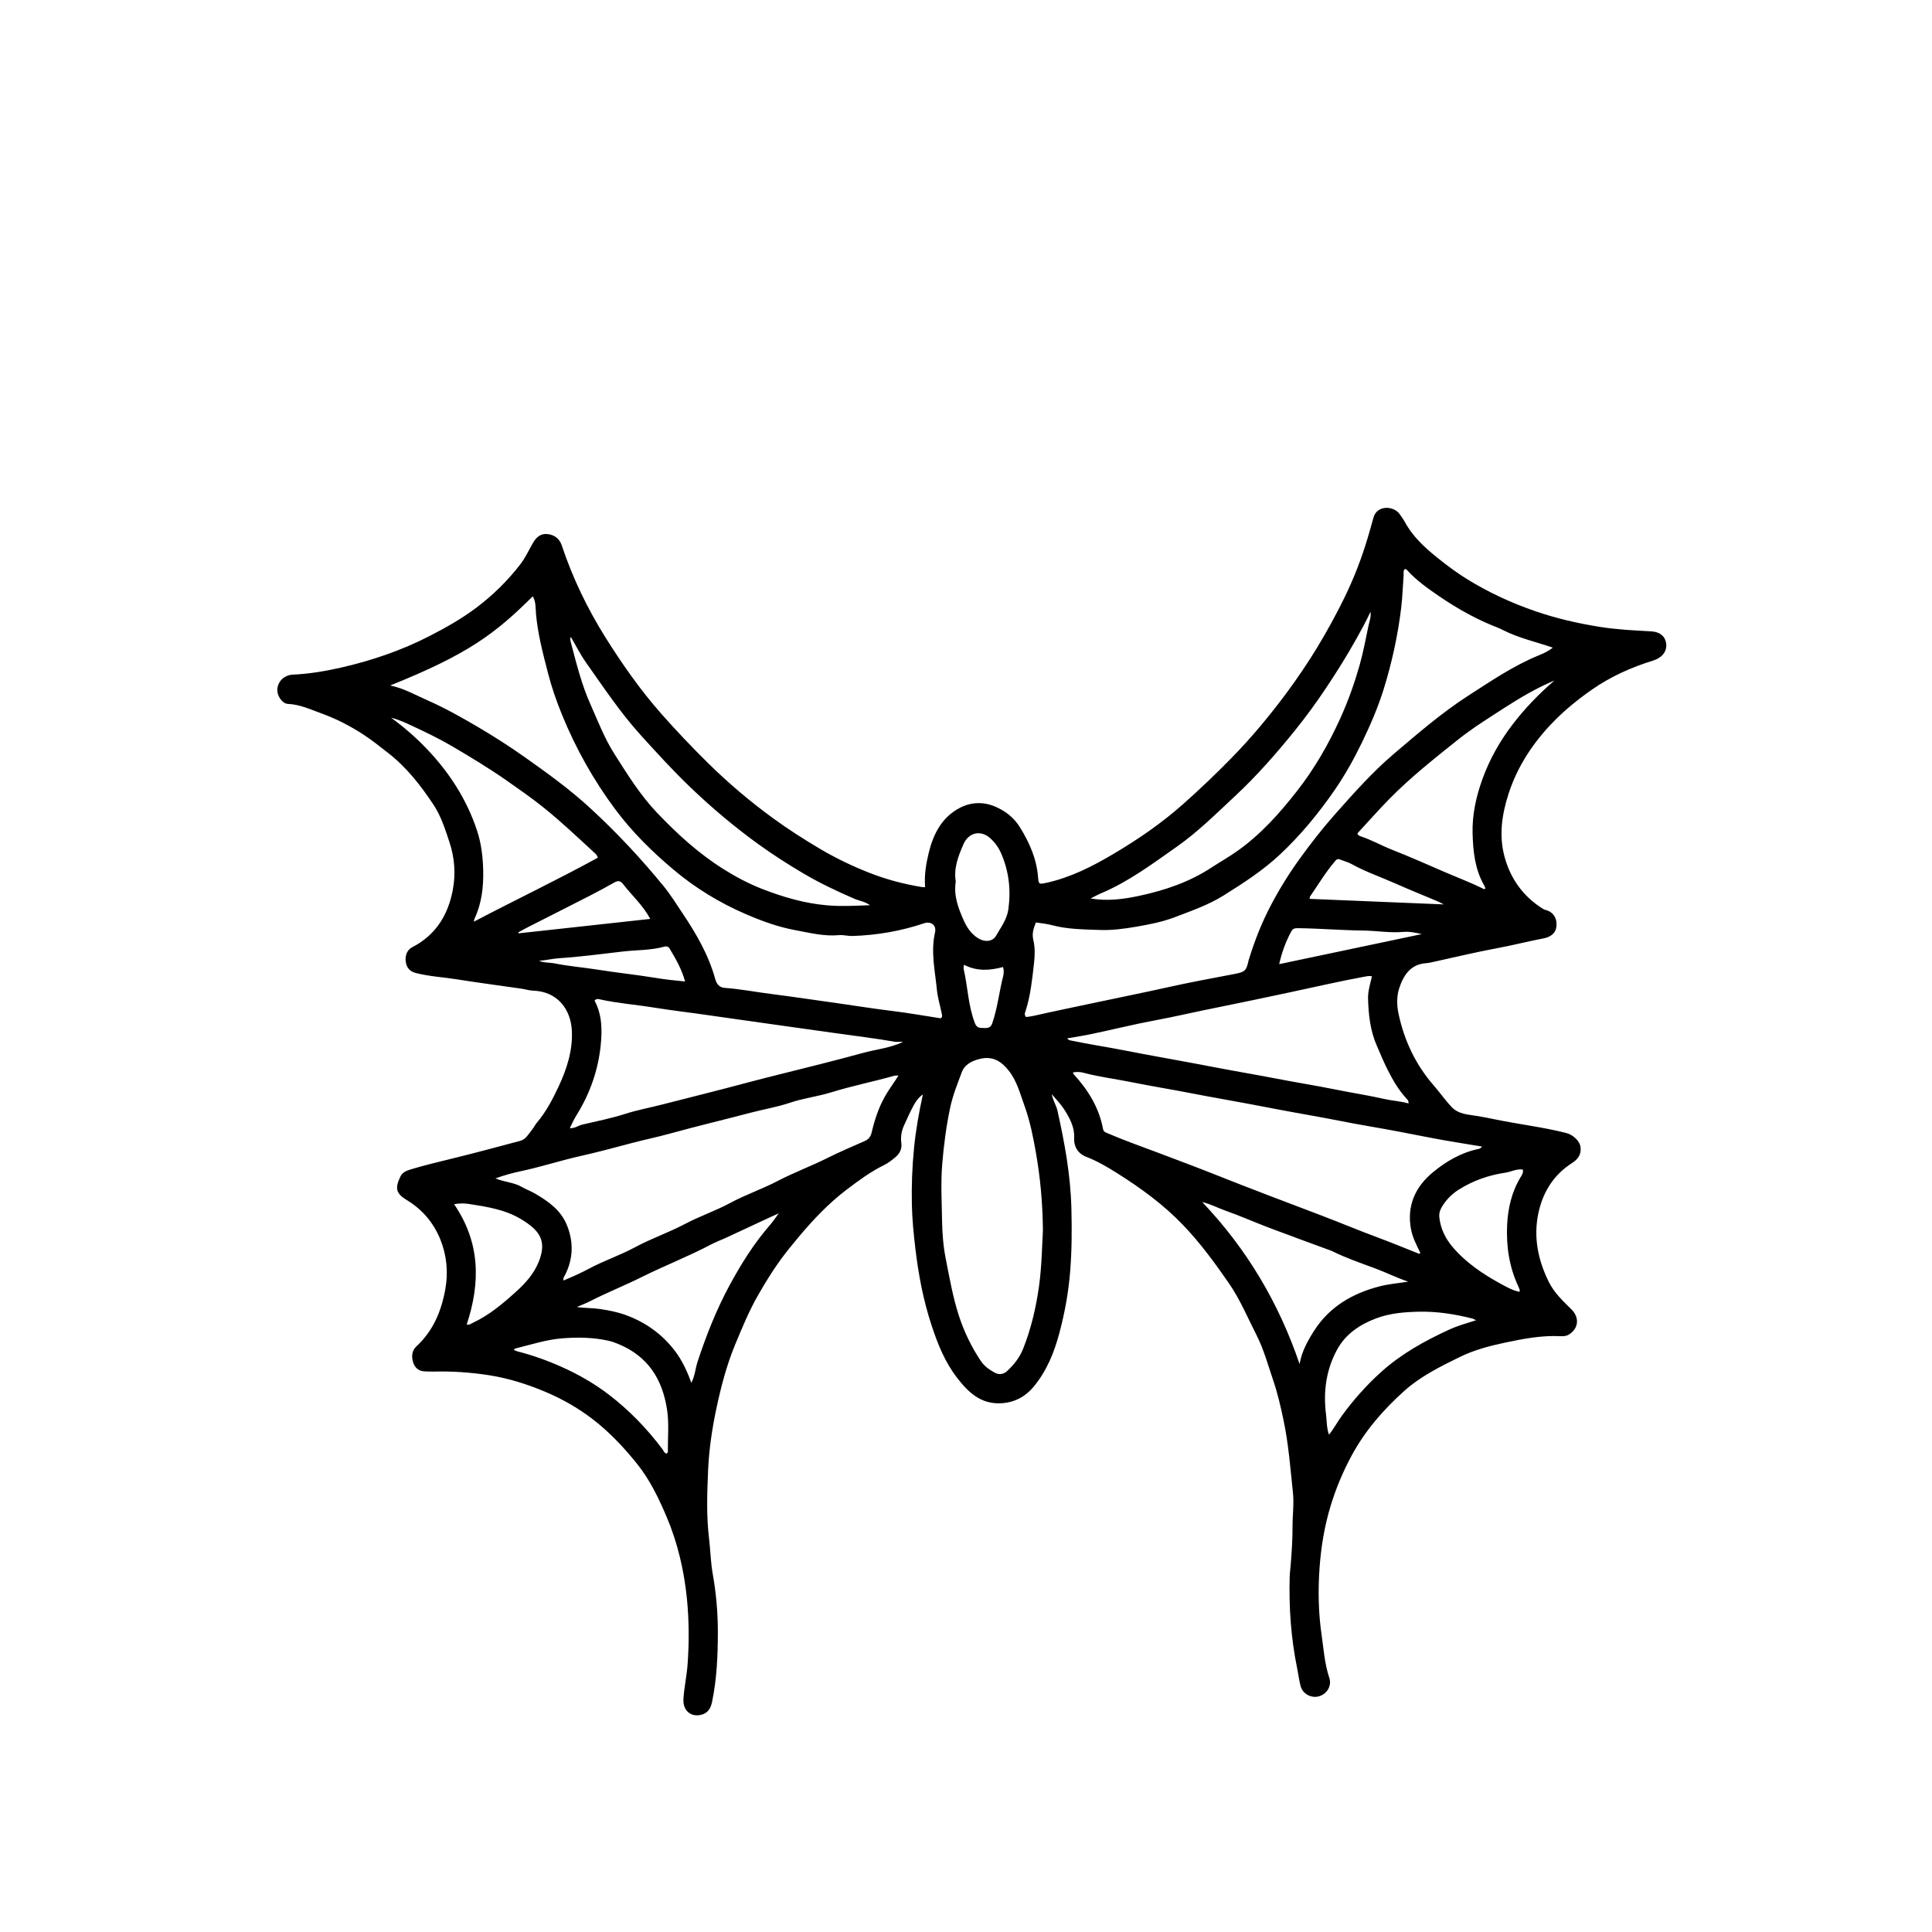
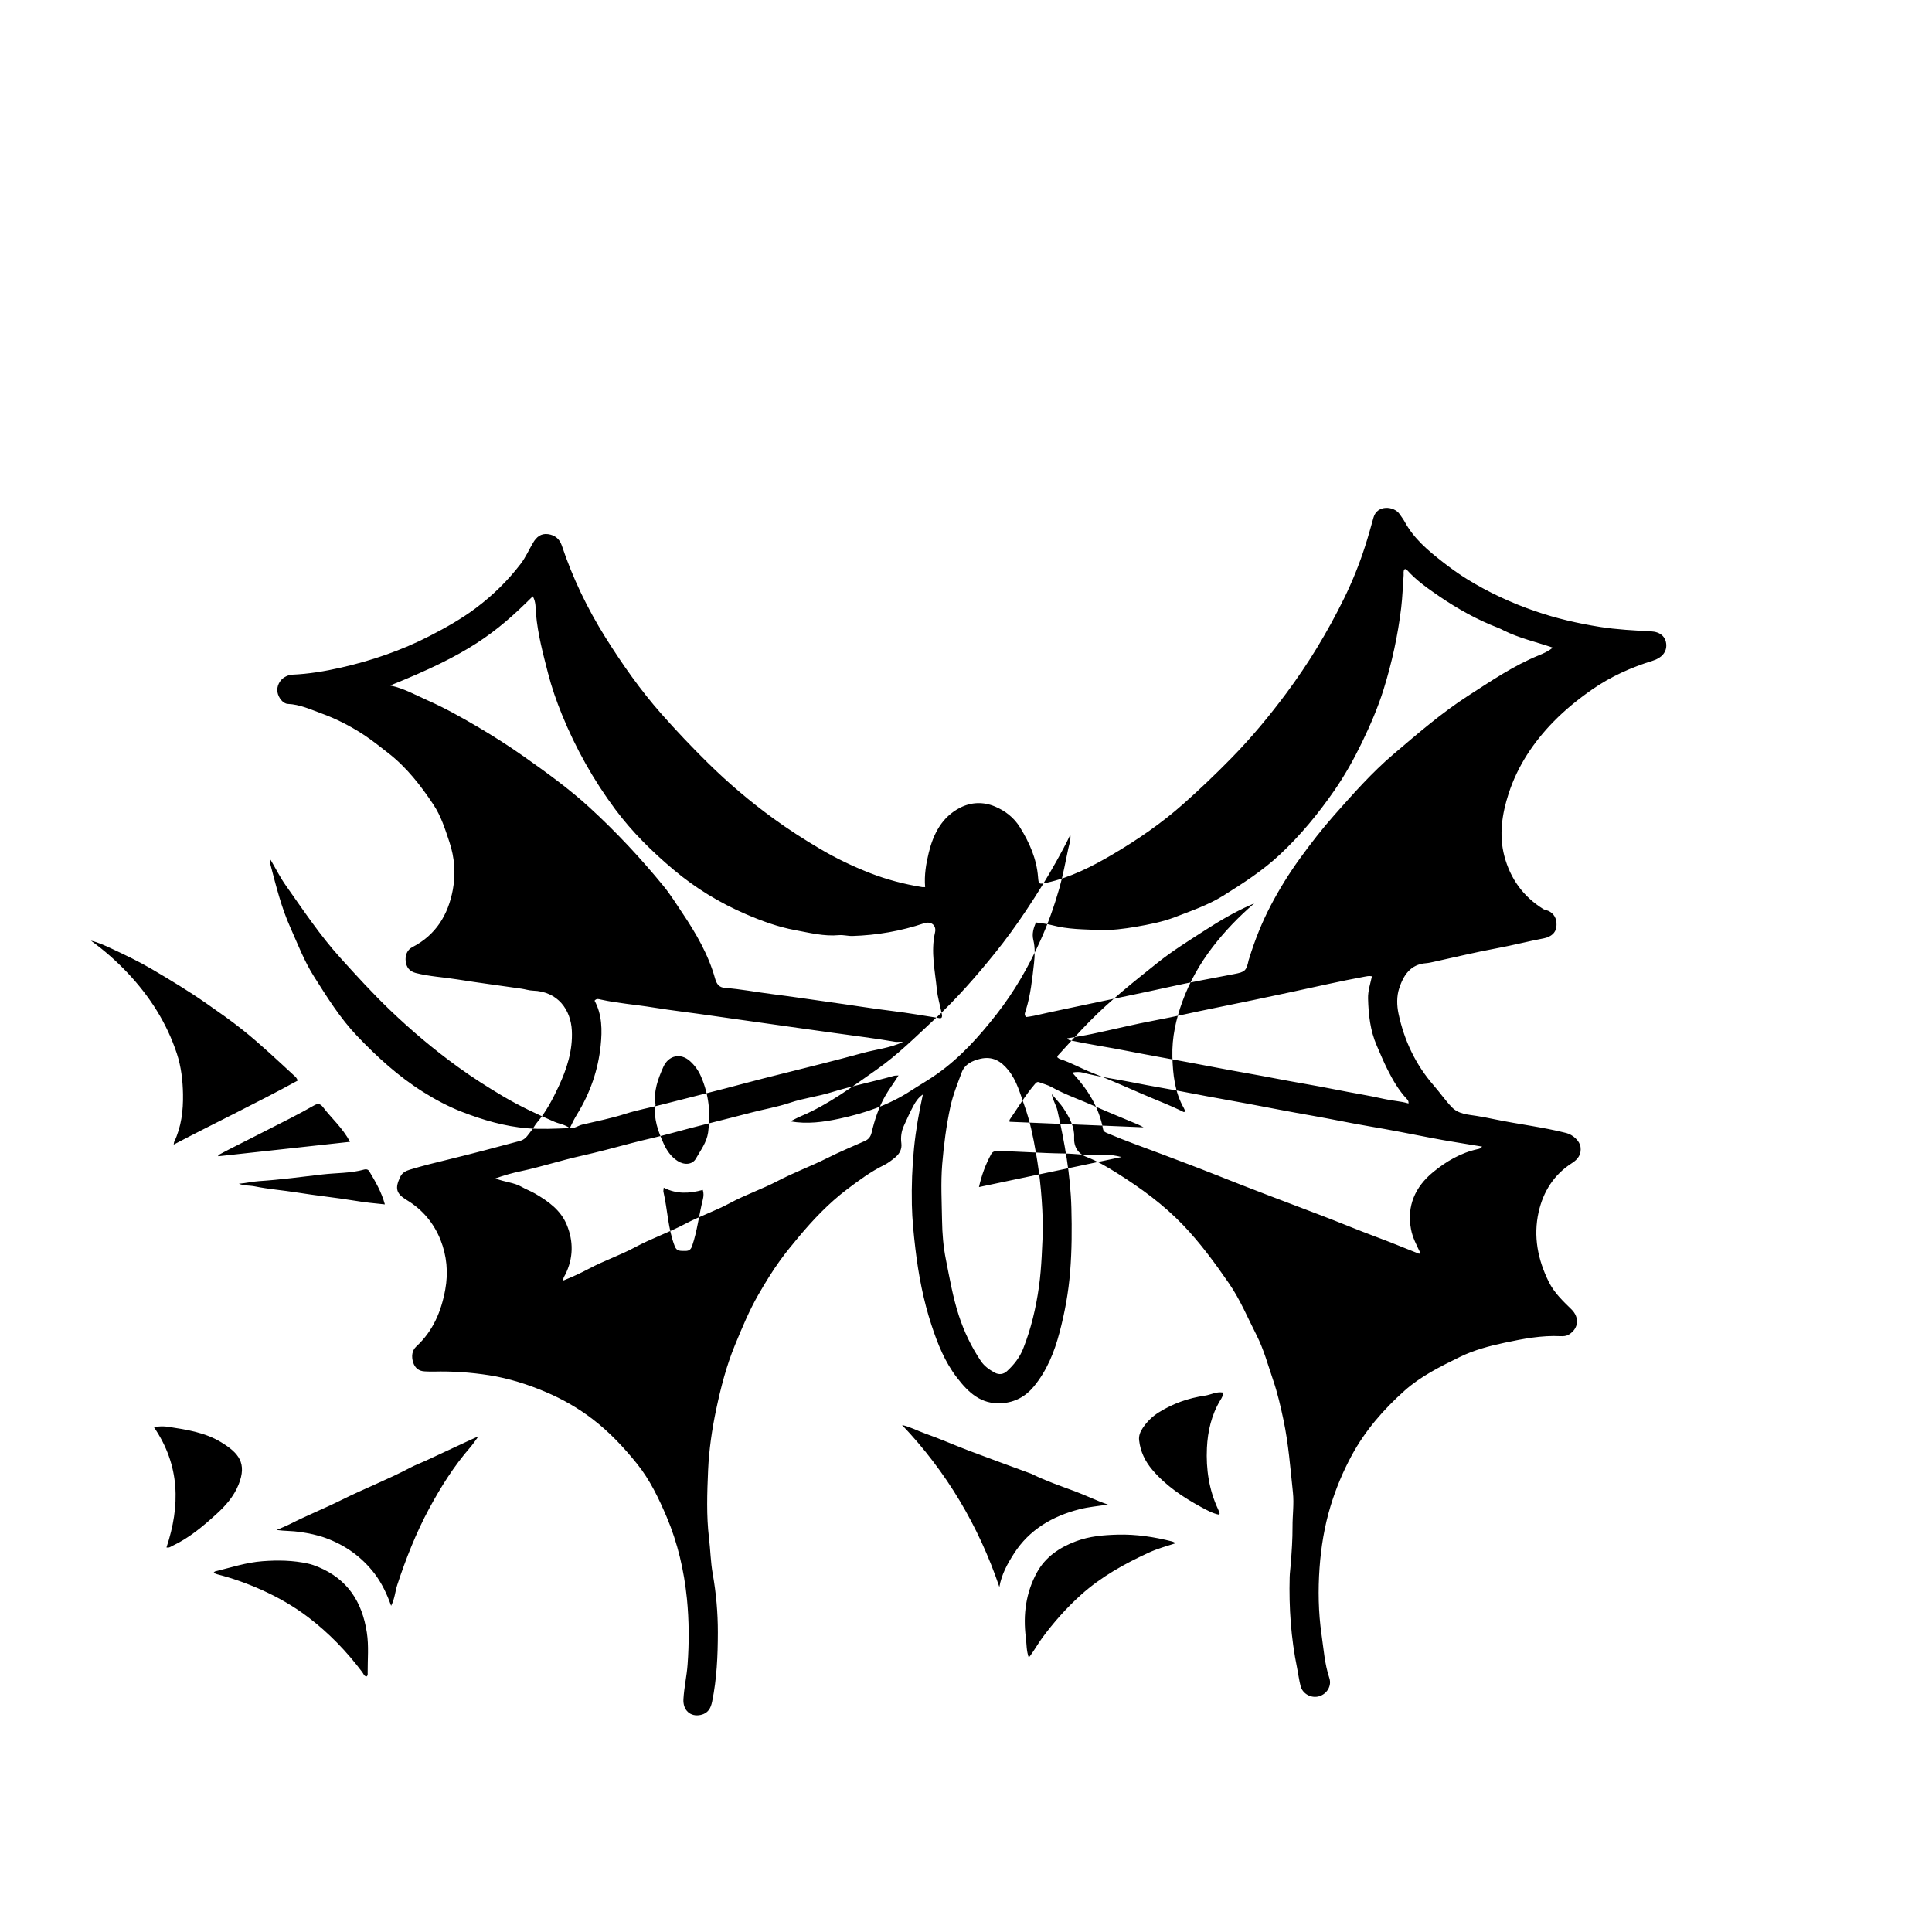
<svg xmlns="http://www.w3.org/2000/svg" fill="#000000" width="800px" height="800px" version="1.1" viewBox="144 144 512 512">
-   <path d="m389.17 379.1c-0.273-3.219 0.262-6.25 0.965-9.137 1.203-4.938 3.473-9.434 8.297-11.91 2.965-1.516 6.184-1.605 9.227-0.328 2.715 1.137 5.047 2.938 6.644 5.523 2.519 4.074 4.422 8.363 4.793 13.211 0.141 1.875 0.246 1.918 2.156 1.508 6.394-1.391 12.176-4.332 17.715-7.606 6.586-3.887 12.926-8.242 18.652-13.336 4.363-3.879 8.602-7.918 12.688-12.094 5.293-5.398 10.133-11.219 14.637-17.289 2.871-3.879 5.598-7.894 8.102-12.02 2.586-4.258 4.988-8.637 7.18-13.105 2.164-4.422 4.016-9.016 5.523-13.707 0.816-2.527 1.531-5.106 2.246-7.672 0.965-3.426 5.441-3.055 6.914-0.906 0.453 0.668 0.953 1.309 1.344 2.016 2.41 4.461 6.176 7.633 10.078 10.676 2.059 1.605 4.164 3.129 6.406 4.519 5.738 3.555 11.82 6.356 18.152 8.535 5.547 1.91 11.277 3.227 17.113 4.156 4.504 0.715 9.008 0.93 13.535 1.176 2.461 0.133 3.887 1.426 4.035 3.465 0.148 2.016-1.219 3.59-3.516 4.297-5.754 1.777-11.23 4.231-16.176 7.68-3.598 2.512-7.023 5.277-10.094 8.406-5.391 5.5-9.613 11.82-11.996 19.18-1.738 5.367-2.594 10.949-1.121 16.531 1.574 5.969 4.988 10.734 10.297 14.027 0.246 0.156 0.551 0.223 0.84 0.305 1.523 0.438 2.543 1.68 2.668 3.285 0.141 1.82-0.469 3.004-1.977 3.731-0.402 0.199-0.848 0.348-1.285 0.43-4.199 0.797-8.34 1.875-12.547 2.652-5.582 1.027-11.105 2.379-16.652 3.582-0.691 0.148-1.383 0.32-2.082 0.371-4.172 0.289-6.019 3.262-7.129 6.652-0.699 2.117-0.648 4.527-0.18 6.734 1.508 7.106 4.527 13.508 9.336 19.023 1.621 1.859 3.031 3.902 4.734 5.703 1.844 1.941 4.363 1.984 6.691 2.371 1.582 0.262 3.152 0.559 4.727 0.891 6.305 1.309 12.711 2.043 18.969 3.629 1.719 0.438 3.539 2.051 3.769 3.672 0.273 1.926-0.641 3.277-2.231 4.281-4.816 3.062-7.656 7.582-8.875 13.023-1.434 6.43-0.215 12.578 2.691 18.457 1.441 2.922 3.754 5.086 6.019 7.309 2.18 2.141 1.902 5.078-0.668 6.66-0.691 0.43-1.434 0.477-2.18 0.445-5.031-0.262-9.961 0.691-14.809 1.719-4.066 0.863-8.184 1.949-11.938 3.797-5.144 2.519-10.355 5.098-14.66 8.941-5.539 4.949-10.414 10.555-13.977 17.133-2.32 4.289-4.215 8.816-5.629 13.492-1.605 5.301-2.504 10.801-2.898 16.309-0.418 5.859-0.32 11.789 0.52 17.617 0.559 3.867 0.816 7.812 2.074 11.582 0.691 2.074-0.633 4.246-2.75 4.848-2.023 0.578-4.32-0.633-4.863-2.699-0.41-1.555-0.602-3.168-0.922-4.75-1.637-7.977-2.191-16.035-1.977-24.16 0.031-1.152 0.207-2.305 0.289-3.465 0.254-3.293 0.484-6.625 0.469-9.902-0.016-3.012 0.43-6.035 0.105-9.039-0.684-6.438-1.168-12.918-2.512-19.262-0.75-3.539-1.562-7.098-2.734-10.52-1.367-3.992-2.469-8.125-4.387-11.895-2.356-4.617-4.348-9.449-7.309-13.738-3.723-5.391-7.598-10.684-12.133-15.426-5.188-5.426-11.219-9.828-17.535-13.797-2.57-1.613-5.227-3.188-8.125-4.305-2.246-0.863-3.375-2.684-3.25-5.203 0.141-2.734-1.258-5.254-2.75-7.551-0.84-1.293-1.961-2.402-3.188-3.879 0.336 1.754 1.203 2.965 1.516 4.363 1.902 8.512 3.465 17.039 3.695 25.816 0.148 5.641 0.125 11.23-0.328 16.852-0.438 5.5-1.414 10.852-2.824 16.176-1.383 5.227-3.367 10.133-6.832 14.316-2.164 2.617-4.988 4.164-8.488 4.394-5.473 0.355-8.832-2.848-11.855-6.785-3.227-4.191-5.121-8.965-6.75-13.93-2.164-6.586-3.441-13.305-4.258-20.184-0.461-3.902-0.855-7.82-0.938-11.707-0.105-5.004 0.074-10.043 0.578-15.066 0.469-4.707 1.285-9.328 2.34-14.152-1.227 0.832-1.895 1.895-2.469 2.938-0.938 1.719-1.73 3.523-2.543 5.309-0.684 1.488-0.914 3.047-0.691 4.699 0.199 1.523-0.484 2.781-1.629 3.731-0.93 0.766-1.91 1.523-2.981 2.051-3.566 1.746-6.727 4.102-9.855 6.469-4.793 3.637-8.914 7.977-12.77 12.594-1.68 2.008-3.336 4.027-4.875 6.148-2.109 2.906-3.961 5.961-5.746 9.047-2.469 4.281-4.348 8.84-6.231 13.402-2.281 5.516-3.754 11.27-4.981 17.066-1.121 5.309-1.91 10.727-2.148 16.145-0.254 5.969-0.477 11.984 0.238 17.945 0.379 3.152 0.43 6.356 0.98 9.449 0.922 5.18 1.375 10.363 1.367 15.59-0.008 6.141-0.273 12.266-1.516 18.316-0.363 1.777-1.094 3.094-3.012 3.523-2.758 0.609-4.758-1.258-4.594-4.164 0.172-3.078 0.871-6.082 1.094-9.145 0.43-5.836 0.402-11.707-0.172-17.5-0.75-7.418-2.438-14.742-5.352-21.617-2.098-4.938-4.453-9.871-7.852-14.102-3.508-4.356-7.352-8.461-11.812-11.871-3.762-2.883-7.894-5.254-12.258-7.113-4.863-2.074-9.93-3.688-15.156-4.504-4.863-0.758-9.797-1.094-14.734-0.965-0.758 0.016-1.516-0.023-2.273-0.051-1.613-0.051-2.652-0.906-3.121-2.402-0.477-1.539-0.336-3.113 0.855-4.215 4.422-4.082 6.594-9.254 7.656-15.047 0.832-4.543 0.41-9.008-1.258-13.195-1.762-4.422-4.758-8.027-8.941-10.547-2.856-1.719-3.168-3.121-1.719-6.156 0.543-1.145 1.508-1.582 2.578-1.91 3.473-1.055 6.988-1.91 10.512-2.766 6.258-1.523 12.48-3.188 18.703-4.856 1.508-0.402 2.215-1.836 3.129-2.957 0.477-0.586 0.797-1.293 1.285-1.859 2.438-2.883 4.172-6.207 5.746-9.566 2.191-4.668 3.785-9.598 3.516-14.852-0.281-5.473-3.664-10.379-10.34-10.578-0.996-0.031-1.984-0.363-2.981-0.512-5.672-0.824-11.359-1.555-17.016-2.461-3.672-0.594-7.402-0.766-11.031-1.703-1.703-0.445-2.469-1.539-2.66-3.078-0.188-1.547 0.348-3.039 1.746-3.762 6.258-3.219 9.508-8.586 10.742-15.223 0.789-4.223 0.484-8.461-0.906-12.645-1.137-3.418-2.223-6.867-4.199-9.855-3.391-5.121-7.16-9.969-12.086-13.781-2.148-1.664-4.246-3.367-6.535-4.856-3.492-2.273-7.172-4.164-11.039-5.566-2.898-1.055-5.769-2.41-8.973-2.543-1.25-0.051-2.477-1.613-2.734-3.113-0.254-1.508 0.543-3.195 1.918-3.992 0.617-0.355 1.285-0.609 2-0.641 4.34-0.188 8.617-0.898 12.824-1.852 8.176-1.852 16.117-4.562 23.559-8.387 4.223-2.172 8.422-4.527 12.266-7.41 4.504-3.375 8.496-7.285 11.902-11.746 1.309-1.703 2.18-3.738 3.285-5.598 0.879-1.48 2.066-2.504 3.934-2.254 1.828 0.238 3.078 1.277 3.656 2.996 2.863 8.594 6.773 16.711 11.574 24.375 4.445 7.09 9.254 13.953 14.793 20.227 3.969 4.496 8.102 8.848 12.371 13.055 5.426 5.344 11.238 10.273 17.395 14.742 3.941 2.863 8.074 5.516 12.273 7.992 4.238 2.512 8.711 4.652 13.305 6.445 4.402 1.719 8.988 2.922 13.672 3.688 0.215 0.066 0.473 0.027 0.906 0.027zm-141.77-53.438c3.574 0.715 6.699 2.527 9.938 3.953 4.551 2 8.914 4.461 13.211 6.981 4.246 2.496 8.414 5.16 12.438 8 5.961 4.215 11.895 8.488 17.281 13.434 7.031 6.445 13.527 13.395 19.566 20.777 1.828 2.238 3.344 4.668 4.938 7.055 3.664 5.457 6.965 11.098 8.742 17.492 0.395 1.406 1.047 2.34 2.617 2.453 4.156 0.297 8.258 1.113 12.391 1.629 4.981 0.625 9.953 1.383 14.934 2.074 5.777 0.797 11.535 1.746 17.32 2.453 3.941 0.477 7.852 1.184 11.781 1.785 0.336 0.051 0.691 0.238 0.996-0.09 0.207-0.445 0.051-0.879-0.043-1.324-0.418-2.016-1.027-4.051-1.227-6.059-0.492-5.031-1.664-10.051-0.492-15.164 0.438-1.902-1.062-3.047-2.898-2.43-6.148 2.066-12.465 3.16-18.941 3.367-1.203 0.043-2.43-0.328-3.613-0.223-3.977 0.371-7.805-0.625-11.633-1.332-4.496-0.832-8.832-2.41-13.031-4.223-6.922-2.981-13.352-6.891-19.113-11.738-5.723-4.801-11.047-10.051-15.52-16.055-5.762-7.746-10.473-16.145-14.117-25.09-1.465-3.582-2.742-7.269-3.703-11.016-1.324-5.152-2.707-10.316-3.176-15.664-0.133-1.547 0.008-3.211-0.855-4.684-9.98 9.941-17.199 15.375-37.789 23.637zm308.1-10.035c-4.34-1.5-8.867-2.484-13.031-4.57-0.453-0.223-0.898-0.469-1.367-0.648-5.574-2.133-10.758-5.023-15.664-8.371-3.031-2.074-6.059-4.191-8.547-6.957-0.164-0.18-0.363-0.363-0.676-0.215-0.379 0.469-0.199 1.047-0.238 1.582-0.215 2.856-0.305 5.731-0.641 8.57-0.879 7.359-2.461 14.594-4.66 21.66-1.508 4.84-3.539 9.523-5.746 14.094-2.125 4.387-4.519 8.676-7.293 12.688-4.246 6.141-8.996 11.91-14.457 17.016-4.535 4.246-9.773 7.621-15.031 10.906-3.992 2.484-8.473 4.016-12.824 5.688-3.262 1.25-6.773 1.926-10.242 2.527-3.16 0.543-6.422 0.973-9.613 0.855-4.207-0.156-8.473-0.156-12.594-1.25-1.414-0.379-2.856-0.527-4.348-0.742-0.625 1.508-1.094 2.957-0.684 4.652 0.492 2.016 0.402 4.148 0.18 6.164-0.477 4.191-0.898 8.414-2.18 12.48-0.172 0.535-0.535 1.129 0.09 1.77 0.641-0.098 1.344-0.164 2.023-0.32 5.195-1.195 10.43-2.238 15.641-3.359 6.644-1.426 13.305-2.742 19.93-4.223 5.797-1.293 11.641-2.371 17.477-3.481 2.93-0.559 3.285-0.816 3.91-3.723 0.031-0.148 0.09-0.289 0.141-0.43 1.48-4.824 3.352-9.508 5.68-13.969 2.289-4.371 4.898-8.578 7.797-12.57 2.863-3.953 5.871-7.828 9.105-11.477 4.973-5.613 9.953-11.262 15.684-16.137 6.371-5.418 12.703-10.906 19.75-15.453 6.051-3.902 12.02-7.969 18.738-10.719 1.312-0.523 2.637-1.148 3.691-2.039zm-18.719 132.23c-4.758-0.809-9.277-1.473-13.758-2.356-5.426-1.062-10.852-2.125-16.309-3.047-5.047-0.855-10.059-1.934-15.113-2.816-5.59-0.973-11.164-2.059-16.734-3.113-4.891-0.93-9.805-1.746-14.688-2.707-5.473-1.078-10.98-1.949-16.449-3.055-4.238-0.855-8.555-1.383-12.742-2.504-0.863-0.23-1.738-0.199-2.641-0.059 0.09 0.254 0.09 0.379 0.156 0.445 3.852 4.191 6.766 8.891 7.82 14.578 0.125 0.668 0.578 0.84 1.113 1.07 4.668 2 9.469 3.68 14.207 5.473 4.801 1.82 9.605 3.613 14.375 5.508 4.766 1.887 9.531 3.762 14.324 5.582 4.512 1.711 9.023 3.441 13.535 5.144 4.981 1.887 9.887 3.961 14.883 5.812 3.68 1.367 7.309 2.871 10.965 4.312 0.207 0.082 0.453 0.273 0.676-0.105-0.973-2-2.059-4.051-2.469-6.258-1.16-6.184 1.113-11.238 5.828-15.113 3.465-2.856 7.344-5.137 11.836-6.117 0.336-0.074 0.695-0.098 1.184-0.676zm-154.67-18.844c-0.602 0.043-0.914 0.008-1.184 0.09-5.516 1.555-11.145 2.676-16.621 4.371-3.598 1.113-7.359 1.555-10.965 2.766-3.418 1.152-7.023 1.746-10.527 2.668-6.996 1.852-14.051 3.508-21.035 5.441-3.441 0.953-6.941 1.672-10.398 2.586-4.469 1.184-8.949 2.394-13.469 3.406-5.352 1.195-10.57 2.914-15.945 4.051-2.148 0.453-4.34 1.055-6.668 1.895 2.41 1.004 4.863 1.039 6.949 2.246 1.129 0.66 2.387 1.102 3.516 1.762 3.516 2.043 6.824 4.379 8.438 8.297 1.812 4.394 1.754 8.832-0.387 13.164-0.223 0.453-0.633 0.879-0.492 1.582 2.394-0.953 4.617-1.984 6.801-3.144 3.953-2.109 8.223-3.531 12.191-5.672 4.289-2.312 8.934-3.894 13.262-6.184 3.859-2.043 8.043-3.441 11.91-5.531 4.074-2.199 8.48-3.68 12.602-5.836 4.273-2.238 8.84-3.91 13.164-6.082 3.234-1.629 6.594-3.031 9.91-4.504 1.004-0.445 1.555-1.121 1.82-2.223 0.789-3.336 1.828-6.555 3.531-9.59 1.039-1.852 2.324-3.508 3.598-5.559zm38.273 40.973c-0.09-7.648-0.734-14.086-1.852-20.488-0.734-4.223-1.574-8.414-3.031-12.445-1.176-3.242-2-6.617-4.266-9.434-1.992-2.477-4.258-3.769-7.441-3.031-2.148 0.504-4.133 1.449-4.93 3.606-1.113 3.004-2.32 5.953-3.012 9.145-1.086 5.031-1.73 10.059-2.156 15.172-0.41 4.996-0.117 9.961-0.043 14.934 0.051 3.457 0.336 6.965 1.02 10.348 0.988 4.973 1.844 9.969 3.426 14.836 1.406 4.32 3.324 8.297 5.828 12.043 0.93 1.383 2.238 2.297 3.664 3.086 1.16 0.641 2.356 0.445 3.25-0.371 1.836-1.672 3.375-3.629 4.305-5.961 2.098-5.301 3.391-10.793 4.191-16.465 0.742-5.383 0.824-10.75 1.047-14.973zm96.891-33.555c0.059-0.676-0.215-0.938-0.445-1.184-2.156-2.305-3.711-4.996-5.121-7.797-1.047-2.074-1.918-4.215-2.848-6.34-1.746-4-2.199-8.223-2.312-12.512-0.051-2 0.602-3.918 1.027-5.871-0.809-0.164-1.391 0-1.977 0.105-6.481 1.184-12.891 2.684-19.336 4.051-6.832 1.449-13.672 2.914-20.523 4.281-5.18 1.027-10.324 2.254-15.52 3.219-5.629 1.047-11.195 2.43-16.801 3.613-2.141 0.453-4.312 0.781-6.609 1.184 0.355 0.477 0.707 0.512 1.047 0.578 2.41 0.484 4.832 0.953 7.262 1.367 5.293 0.879 10.555 1.992 15.848 2.938 5.336 0.953 10.668 1.961 15.996 2.973 5.039 0.965 10.102 1.805 15.129 2.781 5.227 1.02 10.488 1.844 15.707 2.898 4.387 0.891 8.809 1.562 13.18 2.551 2.051 0.465 4.184 0.547 6.297 1.164zm-222.27 6.535c1.332 0.117 2.231-0.684 3.285-0.93 3.82-0.906 7.664-1.645 11.418-2.856 3.152-1.012 6.438-1.605 9.648-2.438 7.5-1.934 15.023-3.769 22.508-5.789 2.914-0.781 5.844-1.516 8.766-2.246 7.367-1.852 14.754-3.656 22.078-5.672 3.406-0.938 6.996-1.25 10.594-2.891-0.93-0.164-1.508 0.051-2.09-0.059-5.398-0.938-10.852-1.582-16.273-2.356-5.219-0.742-10.438-1.441-15.656-2.199-5.523-0.809-11.062-1.523-16.578-2.348-5.211-0.773-10.453-1.359-15.648-2.199-4.617-0.75-9.301-1.086-13.879-2.098-0.527-0.117-1.086-0.348-1.613 0.305 2.016 3.711 2.035 7.871 1.621 11.863-0.66 6.453-2.773 12.562-6.191 18.137-0.719 1.164-1.336 2.359-1.988 3.773zm79.559-59.074c-1.414-1.012-2.84-1.145-4.09-1.688-4.617-1.992-9.18-4.148-13.508-6.699-4.117-2.438-8.168-5.023-12.035-7.82-6.332-4.586-12.309-9.613-17.953-15.023-4.625-4.422-8.934-9.164-13.223-13.895-5.391-5.953-9.828-12.637-14.449-19.18-1.508-2.141-2.668-4.477-4.043-6.816-0.238 0.625-0.082 1.102 0.043 1.562 1.457 5.531 2.816 11.074 5.18 16.348 1.977 4.414 3.672 8.922 6.289 13.039 3.481 5.484 6.867 10.973 11.41 15.738 5.316 5.574 10.926 10.695 17.453 14.809 3.301 2.082 6.742 3.91 10.332 5.309 5.574 2.164 11.293 3.852 17.352 4.356 3.676 0.309 7.281 0.102 11.242-0.039zm58.449-1.793c4.453 0.773 8.734 0.199 12.957-0.707 6.727-1.441 13.164-3.621 18.992-7.426 2.312-1.508 4.727-2.863 6.988-4.477 6.156-4.363 11.082-9.879 15.699-15.766 4.719-6.019 8.473-12.562 11.617-19.52 2.035-4.504 3.664-9.098 5.023-13.848 0.996-3.5 1.637-7.047 2.387-10.586 0.223-1.07 0.676-2.109 0.543-3.664-1.25 2.641-2.477 4.875-3.711 7.09-2.496 4.477-5.227 8.84-8.074 13.105-2.57 3.844-5.293 7.606-8.199 11.203-4.965 6.156-10.184 12.117-15.98 17.512-4.973 4.625-9.789 9.441-15.387 13.367-6.43 4.519-12.727 9.238-20.027 12.332-0.969 0.41-1.891 0.922-2.828 1.383zm-163.43 6.156c11.055-5.805 22.121-11.074 32.84-16.949-0.172-0.758-0.648-1.094-1.047-1.457-4.438-4.09-8.816-8.25-13.551-12.027-3.078-2.461-6.312-4.699-9.523-6.949-4.691-3.285-9.605-6.238-14.555-9.152-3.441-2.023-7.039-3.731-10.629-5.41-1.738-0.816-3.539-1.645-5.457-2.098 3.492 2.535 6.719 5.367 9.656 8.473 5.887 6.215 10.438 13.312 13.121 21.477 1.137 3.457 1.555 7.113 1.621 10.727 0.074 4.34-0.43 8.652-2.348 12.668-0.047 0.125-0.047 0.289-0.129 0.699zm286.35-63.906c-0.312 0.133-0.625 0.262-0.93 0.395-4.207 1.852-8.148 4.164-12.012 6.652-4.356 2.809-8.742 5.523-12.816 8.785-6.148 4.914-12.309 9.789-17.84 15.402-2.93 2.973-5.695 6.117-8.535 9.188-0.051 0.059-0.016 0.188-0.023 0.363 0.215 0.148 0.445 0.379 0.707 0.461 2.883 0.922 5.508 2.445 8.324 3.555 4.625 1.828 9.188 3.82 13.746 5.812 3.418 1.488 6.906 2.801 10.258 4.43 0.223 0.105 0.484 0.43 0.84 0.043-0.105-0.254-0.188-0.551-0.336-0.809-2.445-4.258-2.93-8.973-3.062-13.707-0.141-5.031 0.953-9.938 2.668-14.621 1.887-5.168 4.594-9.961 7.953-14.34 3.254-4.25 6.965-8.086 11.059-11.609zm-228.72 186.13c0.98-1.918 1.062-3.82 1.637-5.566 2.281-6.93 4.957-13.73 8.414-20.152 3.106-5.754 6.586-11.312 10.914-16.273 0.699-0.809 1.285-1.703 2.191-2.93-1.027 0.461-1.621 0.715-2.207 0.988-3.969 1.844-7.938 3.703-11.902 5.539-1.285 0.594-2.617 1.07-3.859 1.73-5.953 3.152-12.25 5.582-18.277 8.586-4.496 2.238-9.188 4.117-13.672 6.394-1.168 0.594-2.394 1.062-3.598 1.59 2.133 0.297 4.199 0.223 6.215 0.527 2.281 0.336 4.586 0.797 6.742 1.582 5.211 1.895 9.582 4.988 13.008 9.449 1.914 2.535 3.242 5.309 4.394 8.535zm189.96-26.828c-3.019-1.027-5.82-2.422-8.727-3.508-3.812-1.414-7.672-2.734-11.336-4.543-0.223-0.117-0.461-0.199-0.699-0.281-5.328-1.969-10.66-3.894-15.961-5.902-3.953-1.5-7.82-3.219-11.805-4.625-2-0.707-3.887-1.746-6.035-2.223 11.797 12.391 20.293 26.723 25.793 42.922 0.578-3.367 2.172-6.215 3.879-8.867 4.051-6.332 10.184-9.895 17.336-11.73 2.461-0.633 5.035-0.836 7.555-1.242zm18.012 10.219c-0.566-0.254-0.773-0.387-0.996-0.445-4.742-1.203-9.523-1.941-14.449-1.805-3.785 0.105-7.457 0.41-11.09 1.777-4.387 1.656-8.051 4.172-10.281 8.223-2.938 5.336-3.723 11.203-2.957 17.238 0.223 1.711 0.125 3.492 0.781 5.352 1.367-1.719 2.305-3.508 3.481-5.113 3.062-4.191 6.535-8.086 10.379-11.543 5.309-4.773 11.535-8.23 18.02-11.203 2.191-1 4.496-1.652 7.113-2.481zm-255.04 7.867c0.41 0.164 0.676 0.312 0.965 0.387 4 1.02 7.894 2.41 11.648 4.082 4.414 1.969 8.637 4.371 12.48 7.301 5.473 4.164 10.223 9.09 14.355 14.594 0.312 0.41 0.438 1.047 1.102 1.102 0.379-0.262 0.305-0.648 0.297-0.98-0.023-3.547 0.336-7.047-0.215-10.652-1.258-8.199-5.129-14.16-12.883-17.387-0.879-0.363-1.793-0.691-2.715-0.891-3.961-0.871-7.945-0.938-11.996-0.633-4.371 0.32-8.461 1.688-12.652 2.715-0.082 0.027-0.148 0.133-0.387 0.363zm266.51-15.402c0.059-0.18 0.141-0.289 0.117-0.363-0.125-0.379-0.254-0.766-0.43-1.129-2.402-5.137-3.195-10.637-2.938-16.184 0.207-4.414 1.203-8.793 3.566-12.688 0.363-0.594 0.781-1.176 0.594-2.023-1.672-0.262-3.129 0.609-4.691 0.84-4.394 0.641-8.496 2.09-12.266 4.461-1.695 1.062-3.086 2.438-4.191 4.09-0.641 0.965-1.121 2.023-0.98 3.262 0.328 3.012 1.598 5.606 3.531 7.879 3.582 4.207 8.117 7.227 12.898 9.828 1.48 0.801 3.051 1.699 4.789 2.027zm-278.98 8.68c0.758 0.164 1.137-0.223 1.582-0.43 4.387-2.051 8.066-5.152 11.59-8.355 2.422-2.199 4.644-4.652 5.934-7.871 2.273-5.664 0.082-8.371-4.684-11.262-4.238-2.57-9.121-3.309-13.945-4.051-1.211-0.188-2.484-0.156-3.812 0.082 6.973 10.184 7 20.863 3.336 31.887zm129.61-117.39c-0.602 3.785 0.691 7.09 2.125 10.324 0.824 1.844 1.977 3.531 3.738 4.66 1.746 1.121 3.902 1.012 4.84-0.66 1.242-2.199 2.848-4.266 3.227-6.906 0.723-5.152 0.18-10.117-1.91-14.91-0.684-1.555-1.629-2.871-2.891-4.008-2.496-2.246-5.695-1.523-7.062 1.547-1.43 3.223-2.648 6.457-2.066 9.953zm-80.961 9.891c-2.035-3.769-4.906-6.223-7.16-9.18-0.758-0.996-1.426-1.012-2.41-0.445-2.059 1.168-4.133 2.297-6.238 3.375-5.375 2.758-10.777 5.473-16.168 8.215-1.012 0.512-2 1.062-2.996 1.598 0.023 0.09 0.051 0.172 0.082 0.262 11.574-1.273 23.168-2.543 34.891-3.824zm210.28-3.84c-0.75-0.387-1.078-0.586-1.434-0.734-3.746-1.598-7.531-3.094-11.246-4.75-3.902-1.746-7.977-3.121-11.73-5.203-0.996-0.551-2.148-0.832-3.219-1.25-0.543-0.215-0.848 0.105-1.152 0.461-2.535 2.945-4.512 6.297-6.711 9.484-0.051 0.066-0.008 0.188-0.008 0.527 11.676 0.488 23.359 0.965 35.5 1.465zm-201.05 20.426c-0.914-3.336-2.512-6.059-4.141-8.777-0.305-0.512-0.84-0.602-1.332-0.461-3.613 1.012-7.375 0.871-11.055 1.301-5.59 0.648-11.18 1.398-16.809 1.77-1.762 0.117-3.555 0.551-5.359 0.691 1.375 0.578 2.824 0.418 4.172 0.691 3.703 0.75 7.477 1.039 11.203 1.629 5.106 0.824 10.258 1.344 15.359 2.18 2.57 0.434 5.144 0.703 7.961 0.977zm157.44-4.594c12.668-2.668 25.23-5.316 37.793-7.961-1.637-0.371-3.293-0.734-4.898-0.586-3.531 0.328-7.004-0.312-10.512-0.355-5.836-0.066-11.664-0.566-17.512-0.633-0.707-0.008-1.258 0.125-1.637 0.816-1.473 2.691-2.527 5.543-3.234 8.719zm-83.539 0.164c-0.043 0.535-0.141 0.848-0.074 1.121 1.102 4.781 1.184 9.773 3.004 14.422 0.535 1.375 1.516 1.176 2.57 1.219 1.027 0.043 1.637-0.199 2.016-1.301 1.383-4.016 1.812-8.23 2.848-12.324 0.223-0.891 0.254-1.738-0.016-2.543-3.477 0.945-6.852 1.195-10.348-0.594z" />
+   <path d="m389.17 379.1c-0.273-3.219 0.262-6.25 0.965-9.137 1.203-4.938 3.473-9.434 8.297-11.91 2.965-1.516 6.184-1.605 9.227-0.328 2.715 1.137 5.047 2.938 6.644 5.523 2.519 4.074 4.422 8.363 4.793 13.211 0.141 1.875 0.246 1.918 2.156 1.508 6.394-1.391 12.176-4.332 17.715-7.606 6.586-3.887 12.926-8.242 18.652-13.336 4.363-3.879 8.602-7.918 12.688-12.094 5.293-5.398 10.133-11.219 14.637-17.289 2.871-3.879 5.598-7.894 8.102-12.02 2.586-4.258 4.988-8.637 7.18-13.105 2.164-4.422 4.016-9.016 5.523-13.707 0.816-2.527 1.531-5.106 2.246-7.672 0.965-3.426 5.441-3.055 6.914-0.906 0.453 0.668 0.953 1.309 1.344 2.016 2.41 4.461 6.176 7.633 10.078 10.676 2.059 1.605 4.164 3.129 6.406 4.519 5.738 3.555 11.82 6.356 18.152 8.535 5.547 1.91 11.277 3.227 17.113 4.156 4.504 0.715 9.008 0.93 13.535 1.176 2.461 0.133 3.887 1.426 4.035 3.465 0.148 2.016-1.219 3.59-3.516 4.297-5.754 1.777-11.23 4.231-16.176 7.68-3.598 2.512-7.023 5.277-10.094 8.406-5.391 5.5-9.613 11.82-11.996 19.18-1.738 5.367-2.594 10.949-1.121 16.531 1.574 5.969 4.988 10.734 10.297 14.027 0.246 0.156 0.551 0.223 0.84 0.305 1.523 0.438 2.543 1.68 2.668 3.285 0.141 1.82-0.469 3.004-1.977 3.731-0.402 0.199-0.848 0.348-1.285 0.43-4.199 0.797-8.34 1.875-12.547 2.652-5.582 1.027-11.105 2.379-16.652 3.582-0.691 0.148-1.383 0.32-2.082 0.371-4.172 0.289-6.019 3.262-7.129 6.652-0.699 2.117-0.648 4.527-0.18 6.734 1.508 7.106 4.527 13.508 9.336 19.023 1.621 1.859 3.031 3.902 4.734 5.703 1.844 1.941 4.363 1.984 6.691 2.371 1.582 0.262 3.152 0.559 4.727 0.891 6.305 1.309 12.711 2.043 18.969 3.629 1.719 0.438 3.539 2.051 3.769 3.672 0.273 1.926-0.641 3.277-2.231 4.281-4.816 3.062-7.656 7.582-8.875 13.023-1.434 6.43-0.215 12.578 2.691 18.457 1.441 2.922 3.754 5.086 6.019 7.309 2.18 2.141 1.902 5.078-0.668 6.66-0.691 0.43-1.434 0.477-2.18 0.445-5.031-0.262-9.961 0.691-14.809 1.719-4.066 0.863-8.184 1.949-11.938 3.797-5.144 2.519-10.355 5.098-14.66 8.941-5.539 4.949-10.414 10.555-13.977 17.133-2.32 4.289-4.215 8.816-5.629 13.492-1.605 5.301-2.504 10.801-2.898 16.309-0.418 5.859-0.32 11.789 0.52 17.617 0.559 3.867 0.816 7.812 2.074 11.582 0.691 2.074-0.633 4.246-2.75 4.848-2.023 0.578-4.32-0.633-4.863-2.699-0.41-1.555-0.602-3.168-0.922-4.75-1.637-7.977-2.191-16.035-1.977-24.16 0.031-1.152 0.207-2.305 0.289-3.465 0.254-3.293 0.484-6.625 0.469-9.902-0.016-3.012 0.43-6.035 0.105-9.039-0.684-6.438-1.168-12.918-2.512-19.262-0.75-3.539-1.562-7.098-2.734-10.52-1.367-3.992-2.469-8.125-4.387-11.895-2.356-4.617-4.348-9.449-7.309-13.738-3.723-5.391-7.598-10.684-12.133-15.426-5.188-5.426-11.219-9.828-17.535-13.797-2.57-1.613-5.227-3.188-8.125-4.305-2.246-0.863-3.375-2.684-3.25-5.203 0.141-2.734-1.258-5.254-2.75-7.551-0.84-1.293-1.961-2.402-3.188-3.879 0.336 1.754 1.203 2.965 1.516 4.363 1.902 8.512 3.465 17.039 3.695 25.816 0.148 5.641 0.125 11.23-0.328 16.852-0.438 5.5-1.414 10.852-2.824 16.176-1.383 5.227-3.367 10.133-6.832 14.316-2.164 2.617-4.988 4.164-8.488 4.394-5.473 0.355-8.832-2.848-11.855-6.785-3.227-4.191-5.121-8.965-6.75-13.93-2.164-6.586-3.441-13.305-4.258-20.184-0.461-3.902-0.855-7.82-0.938-11.707-0.105-5.004 0.074-10.043 0.578-15.066 0.469-4.707 1.285-9.328 2.34-14.152-1.227 0.832-1.895 1.895-2.469 2.938-0.938 1.719-1.73 3.523-2.543 5.309-0.684 1.488-0.914 3.047-0.691 4.699 0.199 1.523-0.484 2.781-1.629 3.731-0.93 0.766-1.91 1.523-2.981 2.051-3.566 1.746-6.727 4.102-9.855 6.469-4.793 3.637-8.914 7.977-12.77 12.594-1.68 2.008-3.336 4.027-4.875 6.148-2.109 2.906-3.961 5.961-5.746 9.047-2.469 4.281-4.348 8.84-6.231 13.402-2.281 5.516-3.754 11.27-4.981 17.066-1.121 5.309-1.91 10.727-2.148 16.145-0.254 5.969-0.477 11.984 0.238 17.945 0.379 3.152 0.43 6.356 0.98 9.449 0.922 5.18 1.375 10.363 1.367 15.59-0.008 6.141-0.273 12.266-1.516 18.316-0.363 1.777-1.094 3.094-3.012 3.523-2.758 0.609-4.758-1.258-4.594-4.164 0.172-3.078 0.871-6.082 1.094-9.145 0.43-5.836 0.402-11.707-0.172-17.5-0.75-7.418-2.438-14.742-5.352-21.617-2.098-4.938-4.453-9.871-7.852-14.102-3.508-4.356-7.352-8.461-11.812-11.871-3.762-2.883-7.894-5.254-12.258-7.113-4.863-2.074-9.93-3.688-15.156-4.504-4.863-0.758-9.797-1.094-14.734-0.965-0.758 0.016-1.516-0.023-2.273-0.051-1.613-0.051-2.652-0.906-3.121-2.402-0.477-1.539-0.336-3.113 0.855-4.215 4.422-4.082 6.594-9.254 7.656-15.047 0.832-4.543 0.41-9.008-1.258-13.195-1.762-4.422-4.758-8.027-8.941-10.547-2.856-1.719-3.168-3.121-1.719-6.156 0.543-1.145 1.508-1.582 2.578-1.91 3.473-1.055 6.988-1.91 10.512-2.766 6.258-1.523 12.48-3.188 18.703-4.856 1.508-0.402 2.215-1.836 3.129-2.957 0.477-0.586 0.797-1.293 1.285-1.859 2.438-2.883 4.172-6.207 5.746-9.566 2.191-4.668 3.785-9.598 3.516-14.852-0.281-5.473-3.664-10.379-10.34-10.578-0.996-0.031-1.984-0.363-2.981-0.512-5.672-0.824-11.359-1.555-17.016-2.461-3.672-0.594-7.402-0.766-11.031-1.703-1.703-0.445-2.469-1.539-2.66-3.078-0.188-1.547 0.348-3.039 1.746-3.762 6.258-3.219 9.508-8.586 10.742-15.223 0.789-4.223 0.484-8.461-0.906-12.645-1.137-3.418-2.223-6.867-4.199-9.855-3.391-5.121-7.16-9.969-12.086-13.781-2.148-1.664-4.246-3.367-6.535-4.856-3.492-2.273-7.172-4.164-11.039-5.566-2.898-1.055-5.769-2.41-8.973-2.543-1.25-0.051-2.477-1.613-2.734-3.113-0.254-1.508 0.543-3.195 1.918-3.992 0.617-0.355 1.285-0.609 2-0.641 4.34-0.188 8.617-0.898 12.824-1.852 8.176-1.852 16.117-4.562 23.559-8.387 4.223-2.172 8.422-4.527 12.266-7.41 4.504-3.375 8.496-7.285 11.902-11.746 1.309-1.703 2.18-3.738 3.285-5.598 0.879-1.48 2.066-2.504 3.934-2.254 1.828 0.238 3.078 1.277 3.656 2.996 2.863 8.594 6.773 16.711 11.574 24.375 4.445 7.09 9.254 13.953 14.793 20.227 3.969 4.496 8.102 8.848 12.371 13.055 5.426 5.344 11.238 10.273 17.395 14.742 3.941 2.863 8.074 5.516 12.273 7.992 4.238 2.512 8.711 4.652 13.305 6.445 4.402 1.719 8.988 2.922 13.672 3.688 0.215 0.066 0.473 0.027 0.906 0.027zm-141.77-53.438c3.574 0.715 6.699 2.527 9.938 3.953 4.551 2 8.914 4.461 13.211 6.981 4.246 2.496 8.414 5.16 12.438 8 5.961 4.215 11.895 8.488 17.281 13.434 7.031 6.445 13.527 13.395 19.566 20.777 1.828 2.238 3.344 4.668 4.938 7.055 3.664 5.457 6.965 11.098 8.742 17.492 0.395 1.406 1.047 2.34 2.617 2.453 4.156 0.297 8.258 1.113 12.391 1.629 4.981 0.625 9.953 1.383 14.934 2.074 5.777 0.797 11.535 1.746 17.32 2.453 3.941 0.477 7.852 1.184 11.781 1.785 0.336 0.051 0.691 0.238 0.996-0.09 0.207-0.445 0.051-0.879-0.043-1.324-0.418-2.016-1.027-4.051-1.227-6.059-0.492-5.031-1.664-10.051-0.492-15.164 0.438-1.902-1.062-3.047-2.898-2.43-6.148 2.066-12.465 3.16-18.941 3.367-1.203 0.043-2.43-0.328-3.613-0.223-3.977 0.371-7.805-0.625-11.633-1.332-4.496-0.832-8.832-2.41-13.031-4.223-6.922-2.981-13.352-6.891-19.113-11.738-5.723-4.801-11.047-10.051-15.52-16.055-5.762-7.746-10.473-16.145-14.117-25.09-1.465-3.582-2.742-7.269-3.703-11.016-1.324-5.152-2.707-10.316-3.176-15.664-0.133-1.547 0.008-3.211-0.855-4.684-9.98 9.941-17.199 15.375-37.789 23.637zm308.1-10.035c-4.34-1.5-8.867-2.484-13.031-4.57-0.453-0.223-0.898-0.469-1.367-0.648-5.574-2.133-10.758-5.023-15.664-8.371-3.031-2.074-6.059-4.191-8.547-6.957-0.164-0.18-0.363-0.363-0.676-0.215-0.379 0.469-0.199 1.047-0.238 1.582-0.215 2.856-0.305 5.731-0.641 8.57-0.879 7.359-2.461 14.594-4.66 21.66-1.508 4.84-3.539 9.523-5.746 14.094-2.125 4.387-4.519 8.676-7.293 12.688-4.246 6.141-8.996 11.91-14.457 17.016-4.535 4.246-9.773 7.621-15.031 10.906-3.992 2.484-8.473 4.016-12.824 5.688-3.262 1.25-6.773 1.926-10.242 2.527-3.16 0.543-6.422 0.973-9.613 0.855-4.207-0.156-8.473-0.156-12.594-1.25-1.414-0.379-2.856-0.527-4.348-0.742-0.625 1.508-1.094 2.957-0.684 4.652 0.492 2.016 0.402 4.148 0.18 6.164-0.477 4.191-0.898 8.414-2.18 12.48-0.172 0.535-0.535 1.129 0.09 1.77 0.641-0.098 1.344-0.164 2.023-0.32 5.195-1.195 10.43-2.238 15.641-3.359 6.644-1.426 13.305-2.742 19.93-4.223 5.797-1.293 11.641-2.371 17.477-3.481 2.93-0.559 3.285-0.816 3.91-3.723 0.031-0.148 0.09-0.289 0.141-0.43 1.48-4.824 3.352-9.508 5.68-13.969 2.289-4.371 4.898-8.578 7.797-12.57 2.863-3.953 5.871-7.828 9.105-11.477 4.973-5.613 9.953-11.262 15.684-16.137 6.371-5.418 12.703-10.906 19.75-15.453 6.051-3.902 12.02-7.969 18.738-10.719 1.312-0.523 2.637-1.148 3.691-2.039zm-18.719 132.23c-4.758-0.809-9.277-1.473-13.758-2.356-5.426-1.062-10.852-2.125-16.309-3.047-5.047-0.855-10.059-1.934-15.113-2.816-5.59-0.973-11.164-2.059-16.734-3.113-4.891-0.93-9.805-1.746-14.688-2.707-5.473-1.078-10.98-1.949-16.449-3.055-4.238-0.855-8.555-1.383-12.742-2.504-0.863-0.23-1.738-0.199-2.641-0.059 0.09 0.254 0.09 0.379 0.156 0.445 3.852 4.191 6.766 8.891 7.82 14.578 0.125 0.668 0.578 0.84 1.113 1.07 4.668 2 9.469 3.68 14.207 5.473 4.801 1.82 9.605 3.613 14.375 5.508 4.766 1.887 9.531 3.762 14.324 5.582 4.512 1.711 9.023 3.441 13.535 5.144 4.981 1.887 9.887 3.961 14.883 5.812 3.68 1.367 7.309 2.871 10.965 4.312 0.207 0.082 0.453 0.273 0.676-0.105-0.973-2-2.059-4.051-2.469-6.258-1.16-6.184 1.113-11.238 5.828-15.113 3.465-2.856 7.344-5.137 11.836-6.117 0.336-0.074 0.695-0.098 1.184-0.676zm-154.67-18.844c-0.602 0.043-0.914 0.008-1.184 0.09-5.516 1.555-11.145 2.676-16.621 4.371-3.598 1.113-7.359 1.555-10.965 2.766-3.418 1.152-7.023 1.746-10.527 2.668-6.996 1.852-14.051 3.508-21.035 5.441-3.441 0.953-6.941 1.672-10.398 2.586-4.469 1.184-8.949 2.394-13.469 3.406-5.352 1.195-10.57 2.914-15.945 4.051-2.148 0.453-4.34 1.055-6.668 1.895 2.41 1.004 4.863 1.039 6.949 2.246 1.129 0.66 2.387 1.102 3.516 1.762 3.516 2.043 6.824 4.379 8.438 8.297 1.812 4.394 1.754 8.832-0.387 13.164-0.223 0.453-0.633 0.879-0.492 1.582 2.394-0.953 4.617-1.984 6.801-3.144 3.953-2.109 8.223-3.531 12.191-5.672 4.289-2.312 8.934-3.894 13.262-6.184 3.859-2.043 8.043-3.441 11.91-5.531 4.074-2.199 8.48-3.68 12.602-5.836 4.273-2.238 8.84-3.91 13.164-6.082 3.234-1.629 6.594-3.031 9.91-4.504 1.004-0.445 1.555-1.121 1.82-2.223 0.789-3.336 1.828-6.555 3.531-9.59 1.039-1.852 2.324-3.508 3.598-5.559zm38.273 40.973c-0.09-7.648-0.734-14.086-1.852-20.488-0.734-4.223-1.574-8.414-3.031-12.445-1.176-3.242-2-6.617-4.266-9.434-1.992-2.477-4.258-3.769-7.441-3.031-2.148 0.504-4.133 1.449-4.93 3.606-1.113 3.004-2.32 5.953-3.012 9.145-1.086 5.031-1.73 10.059-2.156 15.172-0.41 4.996-0.117 9.961-0.043 14.934 0.051 3.457 0.336 6.965 1.02 10.348 0.988 4.973 1.844 9.969 3.426 14.836 1.406 4.32 3.324 8.297 5.828 12.043 0.93 1.383 2.238 2.297 3.664 3.086 1.16 0.641 2.356 0.445 3.25-0.371 1.836-1.672 3.375-3.629 4.305-5.961 2.098-5.301 3.391-10.793 4.191-16.465 0.742-5.383 0.824-10.75 1.047-14.973zm96.891-33.555c0.059-0.676-0.215-0.938-0.445-1.184-2.156-2.305-3.711-4.996-5.121-7.797-1.047-2.074-1.918-4.215-2.848-6.34-1.746-4-2.199-8.223-2.312-12.512-0.051-2 0.602-3.918 1.027-5.871-0.809-0.164-1.391 0-1.977 0.105-6.481 1.184-12.891 2.684-19.336 4.051-6.832 1.449-13.672 2.914-20.523 4.281-5.18 1.027-10.324 2.254-15.52 3.219-5.629 1.047-11.195 2.43-16.801 3.613-2.141 0.453-4.312 0.781-6.609 1.184 0.355 0.477 0.707 0.512 1.047 0.578 2.41 0.484 4.832 0.953 7.262 1.367 5.293 0.879 10.555 1.992 15.848 2.938 5.336 0.953 10.668 1.961 15.996 2.973 5.039 0.965 10.102 1.805 15.129 2.781 5.227 1.02 10.488 1.844 15.707 2.898 4.387 0.891 8.809 1.562 13.18 2.551 2.051 0.465 4.184 0.547 6.297 1.164zm-222.27 6.535c1.332 0.117 2.231-0.684 3.285-0.93 3.82-0.906 7.664-1.645 11.418-2.856 3.152-1.012 6.438-1.605 9.648-2.438 7.5-1.934 15.023-3.769 22.508-5.789 2.914-0.781 5.844-1.516 8.766-2.246 7.367-1.852 14.754-3.656 22.078-5.672 3.406-0.938 6.996-1.25 10.594-2.891-0.93-0.164-1.508 0.051-2.09-0.059-5.398-0.938-10.852-1.582-16.273-2.356-5.219-0.742-10.438-1.441-15.656-2.199-5.523-0.809-11.062-1.523-16.578-2.348-5.211-0.773-10.453-1.359-15.648-2.199-4.617-0.75-9.301-1.086-13.879-2.098-0.527-0.117-1.086-0.348-1.613 0.305 2.016 3.711 2.035 7.871 1.621 11.863-0.66 6.453-2.773 12.562-6.191 18.137-0.719 1.164-1.336 2.359-1.988 3.773zc-1.414-1.012-2.84-1.145-4.09-1.688-4.617-1.992-9.18-4.148-13.508-6.699-4.117-2.438-8.168-5.023-12.035-7.82-6.332-4.586-12.309-9.613-17.953-15.023-4.625-4.422-8.934-9.164-13.223-13.895-5.391-5.953-9.828-12.637-14.449-19.18-1.508-2.141-2.668-4.477-4.043-6.816-0.238 0.625-0.082 1.102 0.043 1.562 1.457 5.531 2.816 11.074 5.18 16.348 1.977 4.414 3.672 8.922 6.289 13.039 3.481 5.484 6.867 10.973 11.41 15.738 5.316 5.574 10.926 10.695 17.453 14.809 3.301 2.082 6.742 3.91 10.332 5.309 5.574 2.164 11.293 3.852 17.352 4.356 3.676 0.309 7.281 0.102 11.242-0.039zm58.449-1.793c4.453 0.773 8.734 0.199 12.957-0.707 6.727-1.441 13.164-3.621 18.992-7.426 2.312-1.508 4.727-2.863 6.988-4.477 6.156-4.363 11.082-9.879 15.699-15.766 4.719-6.019 8.473-12.562 11.617-19.52 2.035-4.504 3.664-9.098 5.023-13.848 0.996-3.5 1.637-7.047 2.387-10.586 0.223-1.07 0.676-2.109 0.543-3.664-1.25 2.641-2.477 4.875-3.711 7.09-2.496 4.477-5.227 8.84-8.074 13.105-2.57 3.844-5.293 7.606-8.199 11.203-4.965 6.156-10.184 12.117-15.98 17.512-4.973 4.625-9.789 9.441-15.387 13.367-6.43 4.519-12.727 9.238-20.027 12.332-0.969 0.41-1.891 0.922-2.828 1.383zm-163.43 6.156c11.055-5.805 22.121-11.074 32.84-16.949-0.172-0.758-0.648-1.094-1.047-1.457-4.438-4.09-8.816-8.25-13.551-12.027-3.078-2.461-6.312-4.699-9.523-6.949-4.691-3.285-9.605-6.238-14.555-9.152-3.441-2.023-7.039-3.731-10.629-5.41-1.738-0.816-3.539-1.645-5.457-2.098 3.492 2.535 6.719 5.367 9.656 8.473 5.887 6.215 10.438 13.312 13.121 21.477 1.137 3.457 1.555 7.113 1.621 10.727 0.074 4.34-0.43 8.652-2.348 12.668-0.047 0.125-0.047 0.289-0.129 0.699zm286.35-63.906c-0.312 0.133-0.625 0.262-0.93 0.395-4.207 1.852-8.148 4.164-12.012 6.652-4.356 2.809-8.742 5.523-12.816 8.785-6.148 4.914-12.309 9.789-17.84 15.402-2.93 2.973-5.695 6.117-8.535 9.188-0.051 0.059-0.016 0.188-0.023 0.363 0.215 0.148 0.445 0.379 0.707 0.461 2.883 0.922 5.508 2.445 8.324 3.555 4.625 1.828 9.188 3.82 13.746 5.812 3.418 1.488 6.906 2.801 10.258 4.43 0.223 0.105 0.484 0.43 0.84 0.043-0.105-0.254-0.188-0.551-0.336-0.809-2.445-4.258-2.93-8.973-3.062-13.707-0.141-5.031 0.953-9.938 2.668-14.621 1.887-5.168 4.594-9.961 7.953-14.34 3.254-4.25 6.965-8.086 11.059-11.609zm-228.72 186.13c0.98-1.918 1.062-3.82 1.637-5.566 2.281-6.93 4.957-13.73 8.414-20.152 3.106-5.754 6.586-11.312 10.914-16.273 0.699-0.809 1.285-1.703 2.191-2.93-1.027 0.461-1.621 0.715-2.207 0.988-3.969 1.844-7.938 3.703-11.902 5.539-1.285 0.594-2.617 1.07-3.859 1.73-5.953 3.152-12.25 5.582-18.277 8.586-4.496 2.238-9.188 4.117-13.672 6.394-1.168 0.594-2.394 1.062-3.598 1.59 2.133 0.297 4.199 0.223 6.215 0.527 2.281 0.336 4.586 0.797 6.742 1.582 5.211 1.895 9.582 4.988 13.008 9.449 1.914 2.535 3.242 5.309 4.394 8.535zm189.96-26.828c-3.019-1.027-5.82-2.422-8.727-3.508-3.812-1.414-7.672-2.734-11.336-4.543-0.223-0.117-0.461-0.199-0.699-0.281-5.328-1.969-10.66-3.894-15.961-5.902-3.953-1.5-7.82-3.219-11.805-4.625-2-0.707-3.887-1.746-6.035-2.223 11.797 12.391 20.293 26.723 25.793 42.922 0.578-3.367 2.172-6.215 3.879-8.867 4.051-6.332 10.184-9.895 17.336-11.73 2.461-0.633 5.035-0.836 7.555-1.242zm18.012 10.219c-0.566-0.254-0.773-0.387-0.996-0.445-4.742-1.203-9.523-1.941-14.449-1.805-3.785 0.105-7.457 0.41-11.09 1.777-4.387 1.656-8.051 4.172-10.281 8.223-2.938 5.336-3.723 11.203-2.957 17.238 0.223 1.711 0.125 3.492 0.781 5.352 1.367-1.719 2.305-3.508 3.481-5.113 3.062-4.191 6.535-8.086 10.379-11.543 5.309-4.773 11.535-8.23 18.02-11.203 2.191-1 4.496-1.652 7.113-2.481zm-255.04 7.867c0.41 0.164 0.676 0.312 0.965 0.387 4 1.02 7.894 2.41 11.648 4.082 4.414 1.969 8.637 4.371 12.48 7.301 5.473 4.164 10.223 9.09 14.355 14.594 0.312 0.41 0.438 1.047 1.102 1.102 0.379-0.262 0.305-0.648 0.297-0.98-0.023-3.547 0.336-7.047-0.215-10.652-1.258-8.199-5.129-14.16-12.883-17.387-0.879-0.363-1.793-0.691-2.715-0.891-3.961-0.871-7.945-0.938-11.996-0.633-4.371 0.32-8.461 1.688-12.652 2.715-0.082 0.027-0.148 0.133-0.387 0.363zm266.51-15.402c0.059-0.18 0.141-0.289 0.117-0.363-0.125-0.379-0.254-0.766-0.43-1.129-2.402-5.137-3.195-10.637-2.938-16.184 0.207-4.414 1.203-8.793 3.566-12.688 0.363-0.594 0.781-1.176 0.594-2.023-1.672-0.262-3.129 0.609-4.691 0.84-4.394 0.641-8.496 2.09-12.266 4.461-1.695 1.062-3.086 2.438-4.191 4.09-0.641 0.965-1.121 2.023-0.98 3.262 0.328 3.012 1.598 5.606 3.531 7.879 3.582 4.207 8.117 7.227 12.898 9.828 1.48 0.801 3.051 1.699 4.789 2.027zm-278.98 8.68c0.758 0.164 1.137-0.223 1.582-0.43 4.387-2.051 8.066-5.152 11.59-8.355 2.422-2.199 4.644-4.652 5.934-7.871 2.273-5.664 0.082-8.371-4.684-11.262-4.238-2.57-9.121-3.309-13.945-4.051-1.211-0.188-2.484-0.156-3.812 0.082 6.973 10.184 7 20.863 3.336 31.887zm129.61-117.39c-0.602 3.785 0.691 7.09 2.125 10.324 0.824 1.844 1.977 3.531 3.738 4.66 1.746 1.121 3.902 1.012 4.84-0.66 1.242-2.199 2.848-4.266 3.227-6.906 0.723-5.152 0.18-10.117-1.91-14.91-0.684-1.555-1.629-2.871-2.891-4.008-2.496-2.246-5.695-1.523-7.062 1.547-1.43 3.223-2.648 6.457-2.066 9.953zm-80.961 9.891c-2.035-3.769-4.906-6.223-7.16-9.18-0.758-0.996-1.426-1.012-2.41-0.445-2.059 1.168-4.133 2.297-6.238 3.375-5.375 2.758-10.777 5.473-16.168 8.215-1.012 0.512-2 1.062-2.996 1.598 0.023 0.09 0.051 0.172 0.082 0.262 11.574-1.273 23.168-2.543 34.891-3.824zm210.28-3.84c-0.75-0.387-1.078-0.586-1.434-0.734-3.746-1.598-7.531-3.094-11.246-4.75-3.902-1.746-7.977-3.121-11.73-5.203-0.996-0.551-2.148-0.832-3.219-1.25-0.543-0.215-0.848 0.105-1.152 0.461-2.535 2.945-4.512 6.297-6.711 9.484-0.051 0.066-0.008 0.188-0.008 0.527 11.676 0.488 23.359 0.965 35.5 1.465zm-201.05 20.426c-0.914-3.336-2.512-6.059-4.141-8.777-0.305-0.512-0.84-0.602-1.332-0.461-3.613 1.012-7.375 0.871-11.055 1.301-5.59 0.648-11.18 1.398-16.809 1.77-1.762 0.117-3.555 0.551-5.359 0.691 1.375 0.578 2.824 0.418 4.172 0.691 3.703 0.75 7.477 1.039 11.203 1.629 5.106 0.824 10.258 1.344 15.359 2.18 2.57 0.434 5.144 0.703 7.961 0.977zm157.44-4.594c12.668-2.668 25.23-5.316 37.793-7.961-1.637-0.371-3.293-0.734-4.898-0.586-3.531 0.328-7.004-0.312-10.512-0.355-5.836-0.066-11.664-0.566-17.512-0.633-0.707-0.008-1.258 0.125-1.637 0.816-1.473 2.691-2.527 5.543-3.234 8.719zm-83.539 0.164c-0.043 0.535-0.141 0.848-0.074 1.121 1.102 4.781 1.184 9.773 3.004 14.422 0.535 1.375 1.516 1.176 2.57 1.219 1.027 0.043 1.637-0.199 2.016-1.301 1.383-4.016 1.812-8.23 2.848-12.324 0.223-0.891 0.254-1.738-0.016-2.543-3.477 0.945-6.852 1.195-10.348-0.594z" />
</svg>